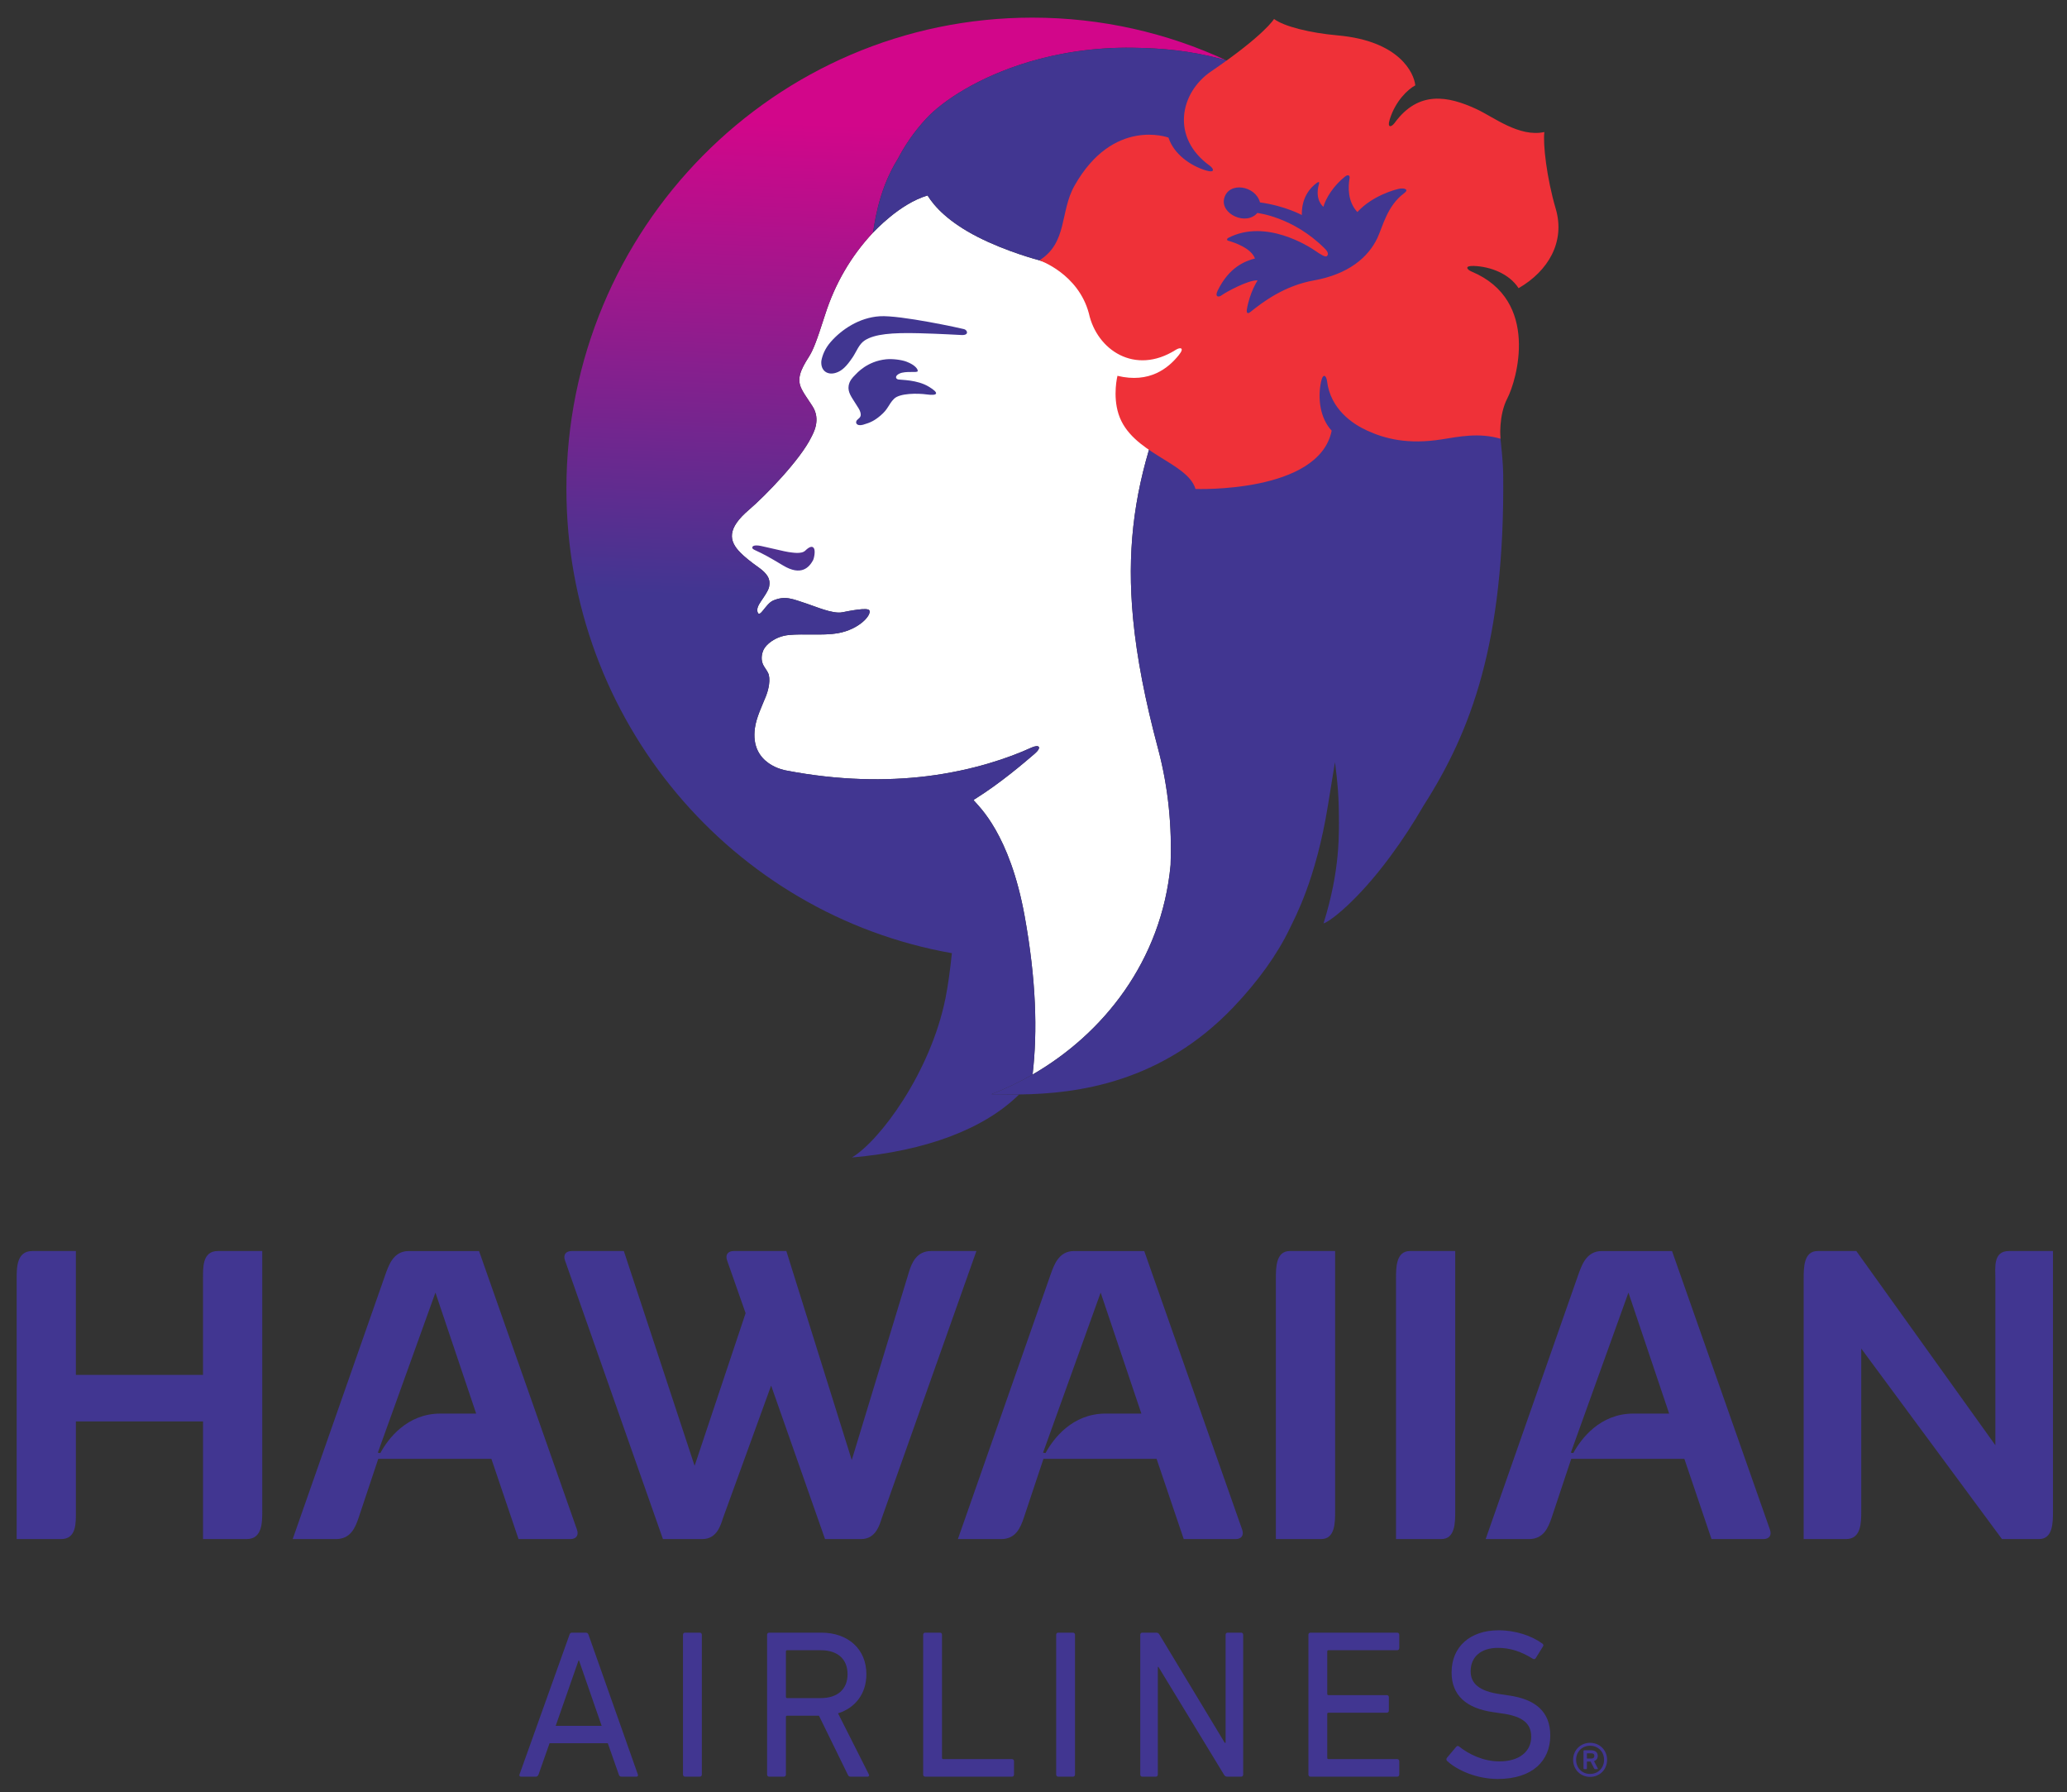
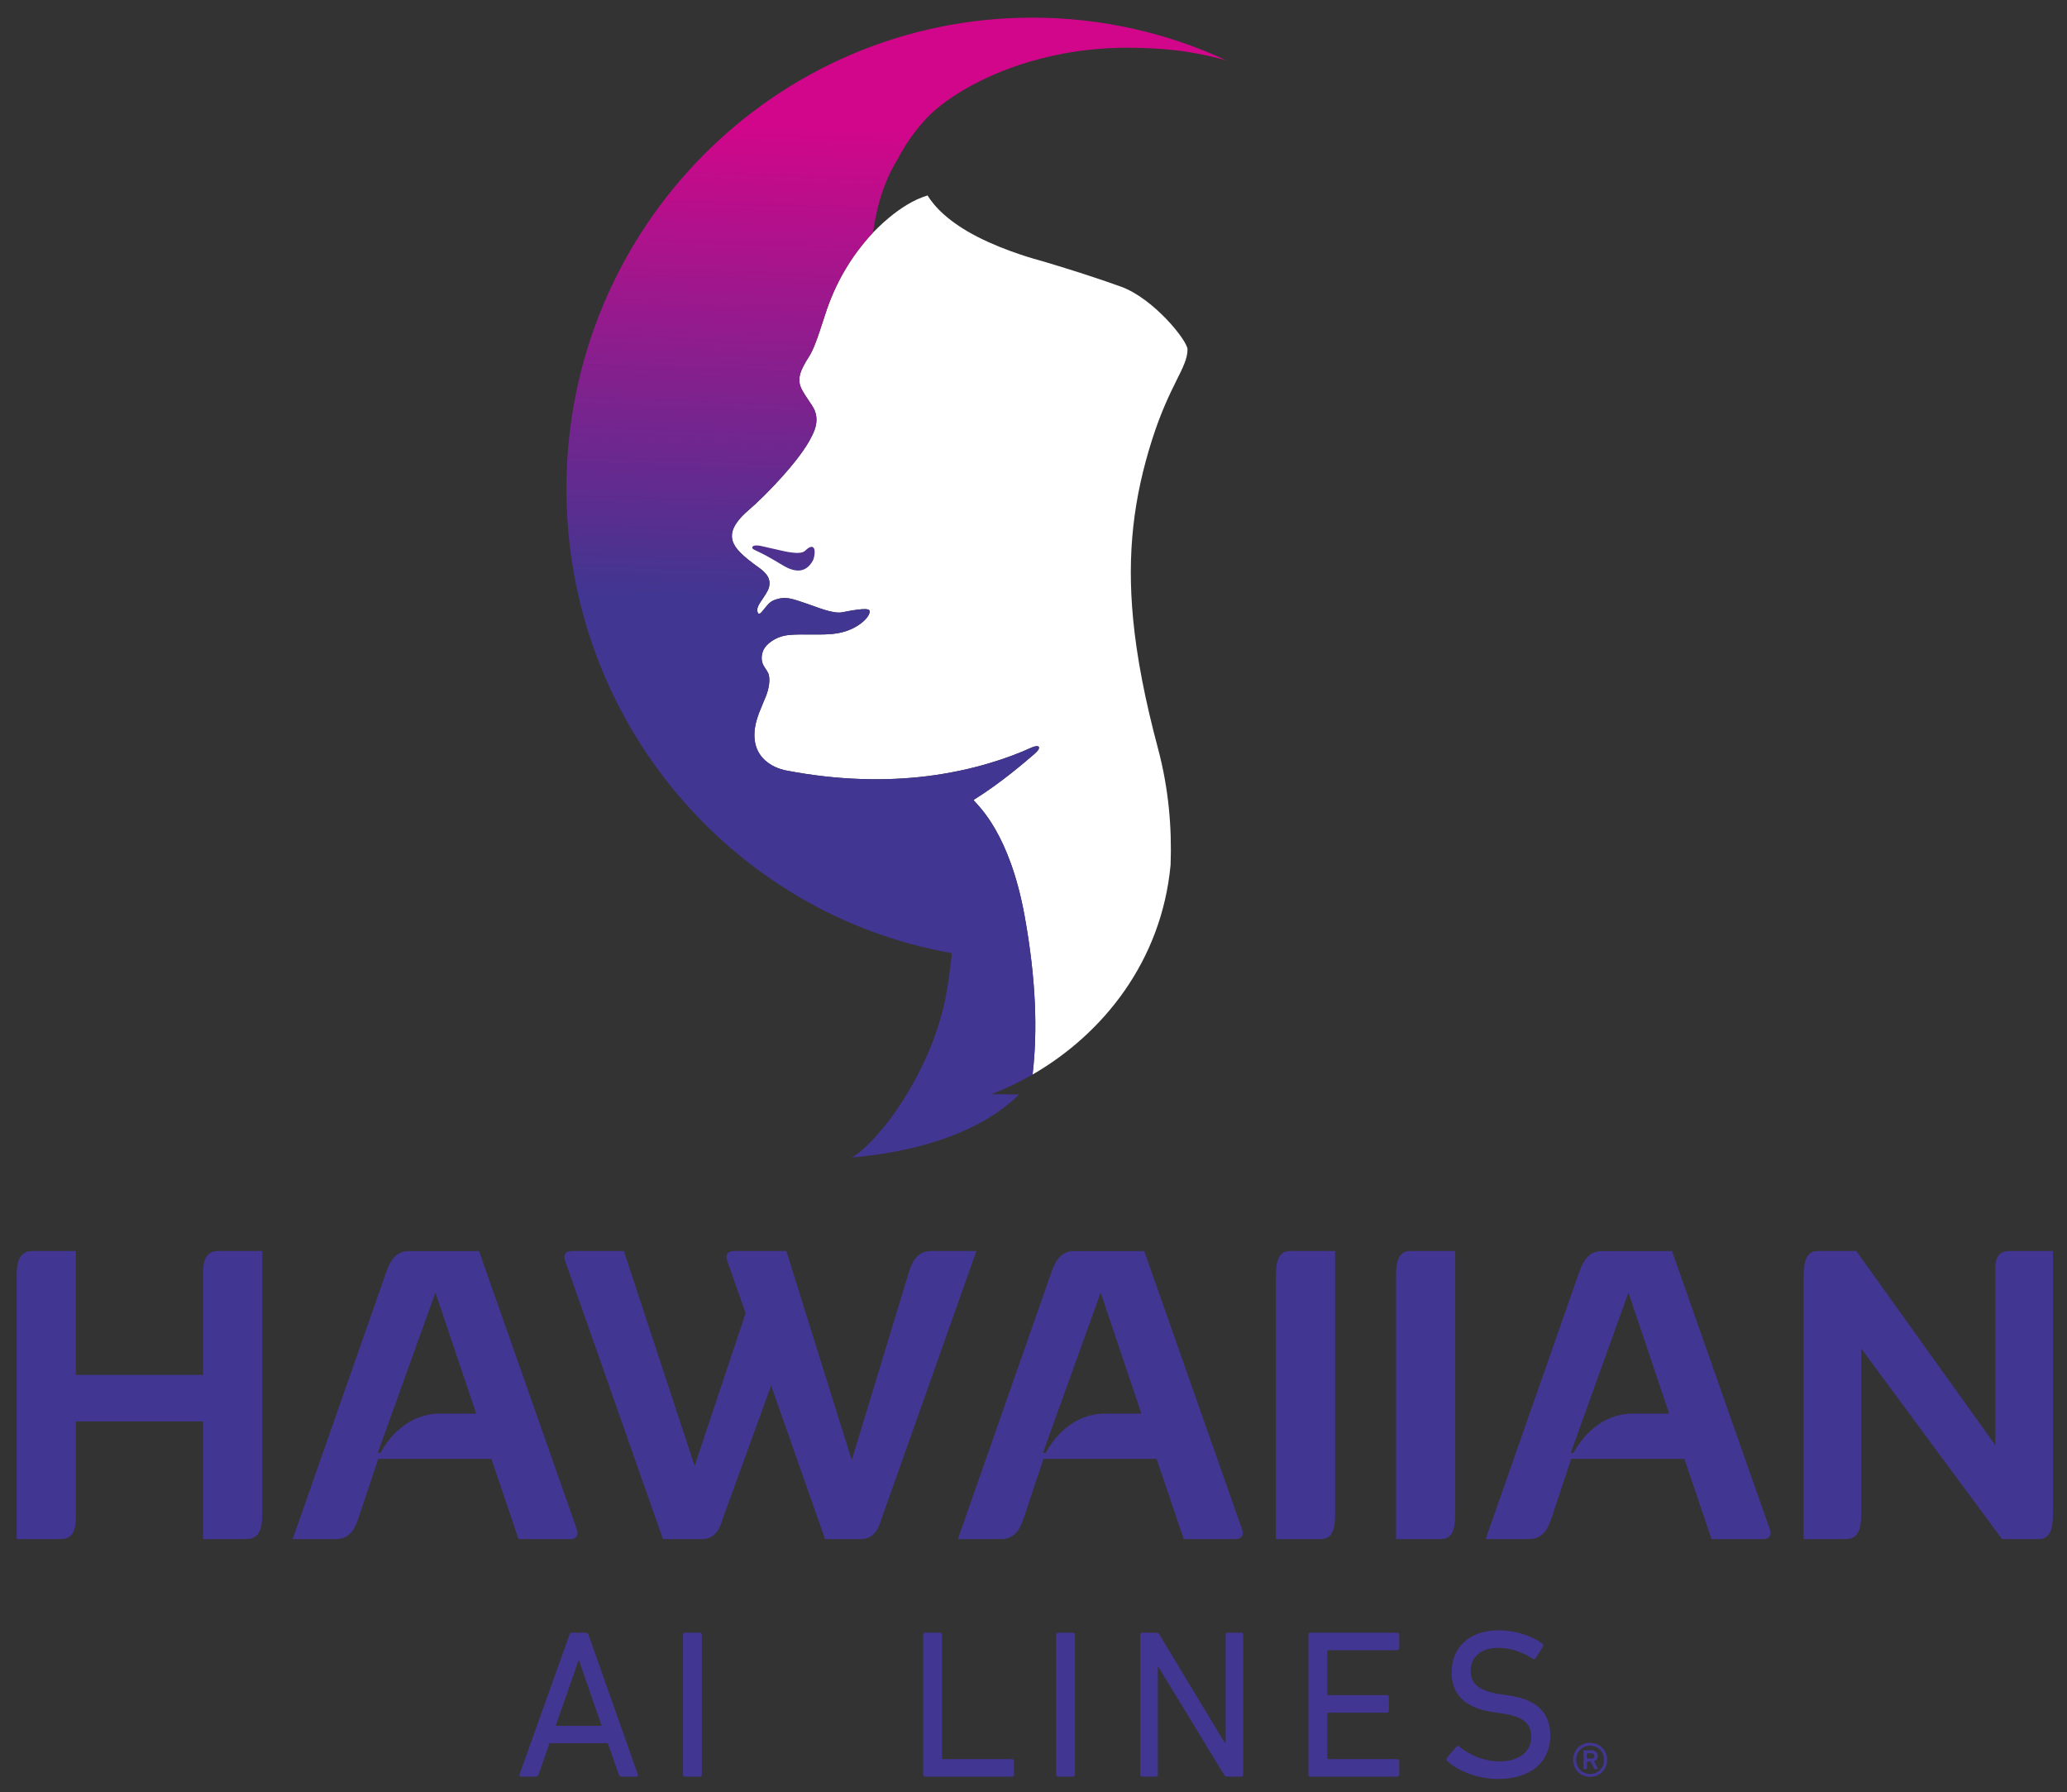
<svg xmlns="http://www.w3.org/2000/svg" viewBox="0 0 136.904 118.667" height="118.667" width="136.904" xml:space="preserve" id="svg2" version="1.1">
  <rect x="0" y="0" width="136.904" height="118.667" fill="#333333" stroke="none" />
  <defs id="defs6">
    <linearGradient id="linearGradient654" spreadMethod="pad" gradientTransform="matrix(-1.282,-31.925,31.925,-1.282,224.644,158.42)" gradientUnits="userSpaceOnUse" y2="0" x2="1" y1="0" x1="0">
      <stop id="stop648" offset="0" style="stop-opacity:1;stop-color:#d2068a" />
      <stop id="stop650" offset="0.737" style="stop-opacity:1;stop-color:#413691" />
      <stop id="stop652" offset="1" style="stop-opacity:1;stop-color:#413691" />
    </linearGradient>
    <clipPath id="clipPath664-0" clipPathUnits="userSpaceOnUse">
-       <path id="path662-9" d="m 180.013,76.442 h 101.178 v 87.501 H 180.013 Z" />
-     </clipPath>
+       </clipPath>
    <clipPath id="clipPath562-3" clipPathUnits="userSpaceOnUse">
      <path id="path560-3" d="m 180.013,76.442 h 101.178 v 87.501 H 180.013 Z" />
    </clipPath>
  </defs>
  <g transform="matrix(1.333,0,0,-1.333,418.452,671.334)" id="g10">
    <g id="g556" transform="translate(-493.102,338.807)">
      <g clip-path="url(#clipPath562-3)" id="g558">
        <g transform="translate(258.404,77.59)" id="g564">
          <path id="path566" style="fill:#413691;fill-opacity:1;fill-rule:nonzero;stroke:none" d="m 0,0 c 0,0.084 -0.049,0.128 -0.155,0.128 h -0.199 c -0.012,0 -0.017,-0.005 -0.017,-0.018 v -0.225 c 0,-0.009 0.005,-0.018 0.017,-0.018 h 0.199 C -0.049,-0.133 0,-0.084 0,0 m -0.508,-0.658 c -0.018,0 -0.031,0.008 -0.031,0.03 v 0.875 c 0,0.022 0.013,0.031 0.031,0.031 h 0.353 c 0.204,0 0.323,-0.102 0.323,-0.278 0,-0.128 -0.071,-0.221 -0.185,-0.261 l 0.19,-0.367 c 0.008,-0.017 0,-0.03 -0.018,-0.03 H 0.031 c -0.018,0 -0.031,0.008 -0.04,0.03 l -0.177,0.345 h -0.168 c -0.012,0 -0.017,-0.004 -0.017,-0.018 v -0.327 c 0,-0.022 -0.013,-0.03 -0.031,-0.03 z m 0.99,0.463 c 0,0.403 -0.296,0.699 -0.694,0.699 -0.398,0 -0.694,-0.296 -0.694,-0.699 0,-0.402 0.296,-0.702 0.694,-0.702 0.398,0 0.694,0.3 0.694,0.702 m -1.538,0 c 0,0.478 0.366,0.844 0.844,0.844 0.482,0 0.844,-0.366 0.844,-0.844 0,-0.481 -0.362,-0.848 -0.844,-0.848 -0.478,0 -0.844,0.367 -0.844,0.848" />
        </g>
        <g transform="translate(192.215,102.67)" id="g568">
          <path id="path570" style="fill:#413691;fill-opacity:1;fill-rule:nonzero;stroke:none" d="m 0,0 v -12.919 c 0,-0.572 0,-1.39 -0.777,-1.39 h -2.166 v 5.846 H -9.26 v -4.456 c 0,-0.572 0.041,-1.39 -0.736,-1.39 h -2.207 V -1.39 c 0,0.572 0,1.39 0.777,1.39 h 2.166 v -6.153 h 6.317 v 4.763 c 0,0.552 -0.042,1.39 0.735,1.39 z" />
        </g>
        <g transform="translate(202.844,94.595)" id="g572">
          <path id="path574" style="fill:#413691;fill-opacity:1;fill-rule:nonzero;stroke:none" d="m 0,0 -2.024,6.01 -2.862,-7.952 0.123,-0.02 C -4.375,-1.247 -3.434,0 -1.779,0 Z M 4.681,-6.235 H 2.105 l -1.349,3.987 h -5.621 l -0.982,-2.944 c -0.162,-0.47 -0.388,-1.043 -1.123,-1.043 h -2.147 l 4.599,13.124 c 0.164,0.449 0.389,1.185 1.165,1.185 H 0.143 L 5.008,-5.764 C 5.11,-6.051 4.967,-6.235 4.681,-6.235" />
        </g>
        <g transform="translate(227.7,102.67)" id="g576">
          <path id="path578" style="fill:#413691;fill-opacity:1;fill-rule:nonzero;stroke:none" d="m 0,0 -4.701,-13.266 c -0.102,-0.307 -0.287,-1.043 -1.023,-1.043 h -1.798 l -2.678,7.625 -2.392,-6.582 c -0.102,-0.307 -0.286,-1.043 -1.022,-1.043 h -1.962 L -20.441,-0.47 C -20.543,-0.184 -20.4,0 -20.114,0 h 2.596 l 3.516,-10.67 2.534,7.583 -0.919,2.617 C -12.49,-0.184 -12.346,0 -12.06,0 h 2.616 l 3.25,-10.384 2.841,9.342 C -3.209,-0.572 -2.964,0 -2.248,0 Z" />
        </g>
        <g transform="translate(235.896,94.595)" id="g580">
          <path id="path582" style="fill:#413691;fill-opacity:1;fill-rule:nonzero;stroke:none" d="m 0,0 -2.023,6.01 -2.862,-7.952 0.122,-0.02 C -4.374,-1.247 -3.434,0 -1.778,0 Z M 4.681,-6.235 H 2.105 l -1.349,3.987 h -5.621 l -0.981,-2.944 c -0.163,-0.47 -0.388,-1.043 -1.124,-1.043 h -2.147 l 4.6,13.124 c 0.163,0.449 0.388,1.185 1.165,1.185 H 0.143 L 5.008,-5.764 C 5.11,-6.051 4.967,-6.235 4.681,-6.235" />
        </g>
        <g transform="translate(242.579,101.28)" id="g584">
          <path id="path586" style="fill:#413691;fill-opacity:1;fill-rule:nonzero;stroke:none" d="m 0,0 c 0,0.572 0,1.39 0.695,1.39 h 2.249 v -11.026 -1.893 c 0,-0.572 0,-1.39 -0.696,-1.39 H 0 Z" />
        </g>
        <g transform="translate(248.548,101.28)" id="g588">
          <path id="path590" style="fill:#413691;fill-opacity:1;fill-rule:nonzero;stroke:none" d="m 0,0 c 0,0.572 0,1.39 0.695,1.39 h 2.248 v -10.792 -2.127 c 0,-0.572 0,-1.39 -0.695,-1.39 H 0 Z" />
        </g>
        <g transform="translate(262.12,94.595)" id="g592">
          <path id="path594" style="fill:#413691;fill-opacity:1;fill-rule:nonzero;stroke:none" d="m 0,0 -2.023,6.01 -2.862,-7.952 0.122,-0.02 C -4.374,-1.247 -3.434,0 -1.779,0 Z M 4.681,-6.235 H 2.105 L 0.756,-2.248 H -4.865 L -5.846,-5.192 C -6.01,-5.662 -6.235,-6.235 -6.97,-6.235 h -2.147 l 4.599,13.124 c 0.164,0.449 0.389,1.185 1.166,1.185 H 0.143 L 5.008,-5.764 C 5.111,-6.051 4.967,-6.235 4.681,-6.235" />
        </g>
        <g transform="translate(281.191,102.67)" id="g596">
          <path id="path598" style="fill:#413691;fill-opacity:1;fill-rule:nonzero;stroke:none" d="m 0,0 v -12.919 c 0,-0.572 0,-1.39 -0.695,-1.39 h -1.839 l -6.992,9.464 v -8.074 c 0,-0.572 0,-1.39 -0.756,-1.39 h -2.105 V -1.39 c 0,0.572 0,1.39 0.695,1.39 h 1.921 l 6.909,-9.648 v 8.258 c 0,0.572 -0.122,1.39 0.675,1.39 z" />
        </g>
        <g transform="translate(209.079,79.083)" id="g600">
          <path id="path602" style="fill:#413691;fill-opacity:1;fill-rule:nonzero;stroke:none" d="M 0,0 -1.126,3.251 H -1.147 L -2.283,0 Z m -1.599,4.524 c 0.02,0.064 0.052,0.105 0.126,0.105 h 0.684 c 0.074,0 0.115,-0.041 0.137,-0.105 L 1.8,-2.42 C 1.82,-2.483 1.789,-2.525 1.726,-2.525 H 0.989 c -0.074,0 -0.116,0.031 -0.137,0.105 L 0.305,-0.863 H -2.588 L -3.136,-2.42 c -0.031,-0.074 -0.073,-0.105 -0.136,-0.105 h -0.737 c -0.063,0 -0.095,0.042 -0.074,0.105 z" />
        </g>
        <g transform="translate(213.121,83.607)" id="g604">
          <path id="path606" style="fill:#413691;fill-opacity:1;fill-rule:nonzero;stroke:none" d="M 0,0 C 0,0.063 0.042,0.105 0.105,0.105 H 0.831 C 0.894,0.105 0.936,0.063 0.936,0 V -5.5 -6.944 C 0.936,-7.008 0.894,-7.05 0.831,-7.05 H 0.105 C 0.042,-7.05 0,-7.008 0,-6.944 Z" />
        </g>
        <g transform="translate(221.297,81.65)" id="g608">
-           <path id="path610" style="fill:#413691;fill-opacity:1;fill-rule:nonzero;stroke:none" d="m 0,0 c 0,0.747 -0.494,1.189 -1.326,1.189 h -1.673 c -0.042,0 -0.063,-0.021 -0.063,-0.063 v -2.252 c 0,-0.042 0.021,-0.063 0.063,-0.063 h 1.673 C -0.494,-1.189 0,-0.747 0,0 m 0.147,-5.092 c -0.073,0 -0.105,0.031 -0.137,0.104 l -1.431,2.925 h -1.578 c -0.042,0 -0.063,-0.02 -0.063,-0.062 v -2.863 c 0,-0.062 -0.042,-0.104 -0.105,-0.104 h -0.726 c -0.063,0 -0.105,0.042 -0.105,0.104 v 6.945 c 0,0.063 0.042,0.105 0.105,0.105 h 2.588 c 1.336,0 2.241,-0.82 2.241,-2.062 0,-0.968 -0.546,-1.673 -1.409,-1.946 l 1.525,-3.02 C 1.095,-5.029 1.063,-5.092 0.989,-5.092 Z" />
-         </g>
+           </g>
        <g transform="translate(225.054,83.607)" id="g612">
          <path id="path614" style="fill:#413691;fill-opacity:1;fill-rule:nonzero;stroke:none" d="M 0,0 C 0,0.063 0.041,0.105 0.105,0.105 H 0.831 C 0.894,0.105 0.936,0.063 0.936,0 v -6.113 c 0,-0.042 0.021,-0.064 0.063,-0.064 h 3.409 c 0.064,0 0.106,-0.041 0.106,-0.105 V -6.944 C 4.514,-7.008 4.472,-7.05 4.408,-7.05 H 0.105 C 0.041,-7.05 0,-7.008 0,-6.944 Z" />
        </g>
        <g transform="translate(231.663,83.607)" id="g616">
          <path id="path618" style="fill:#413691;fill-opacity:1;fill-rule:nonzero;stroke:none" d="M 0,0 C 0,0.063 0.042,0.105 0.105,0.105 H 0.831 C 0.894,0.105 0.936,0.063 0.936,0 V -5.078 -6.944 C 0.936,-7.008 0.894,-7.05 0.831,-7.05 H 0.105 C 0.042,-7.05 0,-7.008 0,-6.944 Z" />
        </g>
        <g transform="translate(235.841,83.607)" id="g620">
          <path id="path622" style="fill:#413691;fill-opacity:1;fill-rule:nonzero;stroke:none" d="M 0,0 C 0,0.063 0.042,0.105 0.105,0.105 H 0.778 C 0.863,0.105 0.915,0.083 0.958,0 l 3.24,-5.367 H 4.24 V 0 c 0,0.063 0.042,0.105 0.105,0.105 H 5.008 C 5.071,0.105 5.114,0.063 5.114,0 V -6.944 C 5.114,-7.008 5.071,-7.05 5.008,-7.05 H 4.335 c -0.074,0 -0.137,0.022 -0.179,0.106 L 0.905,-1.6 H 0.873 V -6.944 C 0.873,-7.008 0.831,-7.05 0.768,-7.05 H 0.105 C 0.042,-7.05 0,-7.008 0,-6.944 Z" />
        </g>
        <g transform="translate(244.196,83.607)" id="g624">
          <path id="path626" style="fill:#413691;fill-opacity:1;fill-rule:nonzero;stroke:none" d="M 0,0 C 0,0.063 0.042,0.105 0.105,0.105 H 4.408 C 4.472,0.105 4.514,0.063 4.514,0 v -0.663 c 0,-0.063 -0.042,-0.105 -0.106,-0.105 H 0.999 c -0.041,0 -0.063,-0.021 -0.063,-0.063 v -2.104 c 0,-0.043 0.022,-0.063 0.063,-0.063 h 2.894 c 0.064,0 0.105,-0.043 0.105,-0.106 v -0.663 c 0,-0.063 -0.041,-0.105 -0.105,-0.105 H 0.999 c -0.041,0 -0.063,-0.021 -0.063,-0.063 v -2.178 c 0,-0.042 0.022,-0.064 0.063,-0.064 h 3.409 c 0.064,0 0.106,-0.041 0.106,-0.105 V -6.944 C 4.514,-7.008 4.472,-7.05 4.408,-7.05 H 0.105 C 0.042,-7.05 0,-7.008 0,-6.944 Z" />
        </g>
        <g transform="translate(251.089,77.337)" id="g628">
          <path id="path630" style="fill:#413691;fill-opacity:1;fill-rule:nonzero;stroke:none" d="m 0,0 c -0.043,0.042 -0.053,0.105 -0.01,0.158 l 0.462,0.547 c 0.043,0.052 0.095,0.052 0.147,0.01 0.464,-0.368 1.179,-0.736 2,-0.736 0.989,0 1.578,0.494 1.578,1.22 0,0.61 -0.347,1.021 -1.494,1.168 L 2.325,2.42 C 0.936,2.609 0.221,3.272 0.221,4.398 c 0,1.273 0.915,2.094 2.336,2.094 0.842,0 1.652,-0.274 2.178,-0.663 C 4.788,5.787 4.798,5.734 4.756,5.681 L 4.398,5.103 C 4.356,5.05 4.303,5.05 4.251,5.082 3.672,5.44 3.136,5.619 2.525,5.619 1.652,5.619 1.168,5.146 1.168,4.461 c 0,-0.6 0.4,-0.999 1.504,-1.147 L 3.019,3.262 c 1.4,-0.19 2.105,-0.832 2.105,-2 C 5.124,0.01 4.24,-0.894 2.515,-0.894 1.504,-0.894 0.526,-0.484 0,0" />
        </g>
        <g transform="translate(236.435,142.997)" id="g632">
          <path id="path634" style="fill:#ffffff;fill-opacity:1;fill-rule:nonzero;stroke:none" d="m 0,0 c -0.931,-2.917 -1.258,-5.67 -0.952,-8.897 0,-0.004 0,-0.009 0.001,-0.014 0.001,-0.007 0.002,-0.016 0.002,-0.024 0.186,-1.933 0.597,-4.035 1.241,-6.445 v 0 c 0.521,-1.955 0.69,-3.901 0.621,-5.766 -0.45,-4.791 -3.361,-8.394 -6.857,-10.412 -0.002,0.001 -0.003,0.002 -0.005,0.003 0.002,-0.001 0.003,-0.002 0.005,-0.002 v 0 c 0.252,2.154 0.174,4.725 -0.394,7.866 -0.741,4.098 -2.286,5.453 -2.505,5.727 -0.014,0.017 -0.029,0.032 -0.022,0.051 0.004,0.014 0.045,0.032 0.058,0.041 1.29,0.807 2.418,1.783 2.947,2.233 0.406,0.345 0.246,0.5 -0.159,0.314 -1.082,-0.496 -2.889,-1.129 -5.178,-1.413 -2.012,-0.248 -4.397,-0.218 -6.992,0.284 0,0 -1.818,0.269 -1.55,2.119 0.074,0.518 0.335,1.049 0.543,1.564 0.066,0.163 0.24,0.664 0.146,1.07 -0.024,0.102 -0.153,0.289 -0.228,0.405 -0.134,0.205 -0.183,0.488 -0.044,0.818 0.119,0.28 0.597,0.69 1.27,0.755 0.766,0.072 1.712,-0.039 2.436,0.089 1.055,0.188 1.685,0.902 1.56,1.136 -0.083,0.156 -1.023,-0.033 -1.343,-0.097 -0.471,-0.094 -1.327,0.286 -1.775,0.432 -0.696,0.227 -1.058,0.408 -1.66,0.151 -0.376,-0.161 -0.672,-0.918 -0.777,-0.566 -0.049,0.163 0.044,0.341 0.174,0.533 0.122,0.181 0.367,0.522 0.401,0.715 0.038,0.219 0.09,0.529 -0.516,0.959 -0.43,0.303 -0.725,0.55 -0.907,0.735 -0.581,0.587 -0.682,1.194 0.432,2.141 0.796,0.678 2.553,2.492 3.087,3.6 0.085,0.174 0.509,0.867 0.043,1.561 -0.359,0.534 -0.424,0.637 -0.518,0.819 -0.258,0.498 -0.073,0.94 0.351,1.604 0.207,0.324 0.369,0.717 0.812,2.103 0.492,1.541 1.287,2.906 2.372,4.069 l -0.003,-0.002 0.004,0.003 c 0.082,0.07 1.318,1.439 2.716,1.85 0.344,-0.561 1.057,-1.327 2.489,-2.059 1.462,-0.748 3.072,-1.164 3.072,-1.164 0,0 2.008,-0.576 4.042,-1.305 C 0.063,7.004 1.754,4.899 1.754,4.464 1.754,3.566 0.872,2.728 0,0" />
        </g>
      </g>
    </g>
    <g id="g636" transform="translate(-493.102,338.807)">
      <g id="g638">
        <g id="g644">
          <g id="g646">
            <path id="path656" style="fill:url(#linearGradient654);stroke:none" d="m 207.328,140.531 c 0,-11.551 8.272,-21.148 19.153,-23.064 v 0 c -0.088,-0.839 -0.193,-1.621 -0.32,-2.247 v 0 c -0.747,-3.697 -3.279,-7.096 -4.649,-7.902 v 0 c 3.662,0.317 6.573,1.412 8.307,3.129 v 0 h -0.004 c -0.122,-0.001 -1.268,0.013 -1.369,0.015 v 0 c 0.692,0.266 1.376,0.592 2.039,0.974 v 0 c 10e-4,0 10e-4,10e-4 10e-4,10e-4 v 0 c 0,0.002 0.001,0.004 0.001,0.006 v 0 c 0.001,-0.001 0.003,-0.002 0.004,-0.003 v 0 c 0.252,2.154 0.174,4.726 -0.394,7.867 v 0 c -0.74,4.097 -2.285,5.453 -2.505,5.726 v 0 c -0.014,0.018 -0.029,0.033 -0.022,0.051 v 0 c 0.005,0.015 0.045,0.032 0.059,0.041 v 0 c 1.29,0.808 2.418,1.783 2.947,2.233 v 0 c 0.405,0.345 0.245,0.5 -0.16,0.314 v 0 c -1.082,-0.496 -2.888,-1.129 -5.178,-1.413 v 0 c -2.012,-0.248 -4.397,-0.218 -6.992,0.285 v 0 c 0,0 -1.817,0.268 -1.549,2.118 v 0 c 0.073,0.518 0.334,1.049 0.542,1.564 v 0 c 0.066,0.162 0.24,0.664 0.146,1.07 v 0 c -0.023,0.102 -0.152,0.289 -0.228,0.405 v 0 c -0.134,0.205 -0.182,0.488 -0.043,0.819 v 0 c 0.118,0.279 0.596,0.689 1.27,0.754 v 0 c 0.332,0.031 0.699,0.029 1.067,0.025 v 0 c 0.478,-0.004 0.959,-0.008 1.369,0.065 v 0 c 1.054,0.186 1.684,0.901 1.56,1.135 v 0 c -0.084,0.156 -1.024,-0.033 -1.344,-0.097 v 0 c -0.47,-0.094 -1.326,0.287 -1.774,0.432 v 0 c -0.696,0.227 -1.058,0.408 -1.661,0.151 v 0 c -0.375,-0.161 -0.671,-0.918 -0.777,-0.566 v 0 c -0.048,0.163 0.044,0.341 0.174,0.533 v 0 c 0.122,0.181 0.367,0.522 0.402,0.716 v 0 c 0.037,0.218 0.09,0.528 -0.516,0.957 v 0 c -0.43,0.305 -0.726,0.551 -0.908,0.737 v 0 c -0.581,0.585 -0.682,1.192 0.433,2.141 v 0 c 0.795,0.677 2.552,2.491 3.087,3.599 v 0 c 0.084,0.174 0.509,0.867 0.043,1.561 v 0 c -0.359,0.534 -0.424,0.637 -0.518,0.819 v 0 c -0.258,0.498 -0.074,0.941 0.35,1.604 v 0 c 0.207,0.324 0.369,0.717 0.812,2.102 v 0 c 0.492,1.542 1.287,2.907 2.373,4.069 v 0 h -0.003 c 0.075,0.226 0.204,2.009 1.243,3.671 v 0 c 0.338,0.647 0.791,1.332 1.409,1.999 v 0 c 0.416,0.447 1.07,0.966 1.932,1.466 v 0 c 0.862,0.5 1.929,0.981 3.171,1.351 v 0 c 1.491,0.445 3.231,0.732 5.164,0.703 v 0 c 1.444,-0.021 2.819,-0.135 4.454,-0.573 v 0 c 0,0 0.002,-0.001 0.003,-0.001 v 0 c 0.007,-0.002 0.076,-0.02 0.195,-0.055 v 0 c -2.936,1.363 -6.201,2.125 -9.643,2.125 v 0 c -12.787,0 -23.153,-10.481 -23.153,-23.412 m 9.242,-2.884 c -0.03,-0.077 0.042,-0.116 0.131,-0.159 v 0 c 0.428,-0.199 0.626,-0.301 1.395,-0.762 v 0 c 0.899,-0.539 1.29,-0.093 1.482,0.251 v 0 c 0.054,0.093 0.134,0.475 0.046,0.61 v 0 c -0.088,0.135 -0.253,0.048 -0.427,-0.122 v 0 c -0.196,-0.191 -0.674,-0.088 -0.834,-0.071 v 0 c -0.158,0.018 -0.892,0.203 -1.37,0.303 v 0 c -0.089,0.019 -0.162,0.026 -0.222,0.026 v 0 c -0.122,0 -0.185,-0.033 -0.201,-0.076" />
          </g>
        </g>
      </g>
    </g>
    <g id="g658" transform="translate(-493.102,338.807)">
      <g clip-path="url(#clipPath664-0)" id="g660">
        <g transform="translate(227.093,148.467)" id="g666">
          <path id="path668" style="fill:#413691;fill-opacity:1;fill-rule:nonzero;stroke:none" d="m 0,0 c -0.116,0.035 -3.183,0.708 -4.2,0.641 -1.016,-0.065 -1.892,-0.658 -2.427,-1.269 -0.29,-0.331 -0.421,-0.666 -0.471,-0.949 -0.045,-0.491 0.307,-0.723 0.722,-0.591 0.303,0.097 0.525,0.313 0.838,0.778 0.192,0.286 0.308,0.649 0.604,0.837 0.489,0.309 1.329,0.387 2.701,0.351 1.049,-0.028 1.896,-0.08 2.103,-0.089 C 0.252,-0.308 0.165,-0.051 0,0" />
        </g>
        <g transform="translate(225.319,145.619)" id="g670">
          <path id="path672" style="fill:#413691;fill-opacity:1;fill-rule:nonzero;stroke:none" d="m 0,0 c -0.573,0.339 -1.344,0.32 -1.495,0.348 -0.151,0.028 -0.18,0.181 0.047,0.291 0.31,0.151 0.891,0.025 0.912,0.123 0.019,0.085 -0.113,0.302 -0.555,0.47 C -1.329,1.324 -1.782,1.385 -2.11,1.351 -3.052,1.252 -3.554,0.666 -3.66,0.558 -3.766,0.451 -3.926,0.289 -3.967,0.041 c -0.055,-0.328 0.155,-0.581 0.355,-0.906 0.102,-0.164 0.192,-0.284 0.225,-0.408 0.047,-0.177 0.016,-0.249 -0.131,-0.364 -0.165,-0.129 -0.068,-0.356 0.264,-0.264 0.375,0.106 0.58,0.212 0.863,0.451 0.404,0.339 0.397,0.557 0.679,0.839 0.282,0.282 1.17,0.28 1.627,0.216 C 0.452,-0.47 0.574,-0.338 0,0" />
        </g>
        <g transform="translate(253.875,141.247)" id="g674">
          <path id="path676" style="fill:#413691;fill-opacity:1;fill-rule:nonzero;stroke:none" d="m 0,0 c -0.01,1.042 -0.303,3.122 -0.35,3.578 -0.127,1.26 -0.429,3.013 -1.397,5.435 -1.056,2.639 -1.91,4.501 -4.494,7.05 -3.044,3.002 -6.631,4.246 -7.497,4.504 -0.128,0.039 -0.2,0.057 -0.208,0.059 0,0 -0.002,10e-4 -0.002,10e-4 -1.636,0.438 -3.011,0.552 -4.454,0.573 -5.156,0.077 -8.939,-2.089 -10.267,-3.52 -0.619,-0.667 -1.071,-1.352 -1.409,-1.999 -1.039,-1.662 -1.168,-3.445 -1.243,-3.672 l 0.003,0.003 c 0.081,0.07 1.318,1.439 2.716,1.85 0.344,-0.561 1.057,-1.327 2.489,-2.059 1.462,-0.748 3.071,-1.163 3.071,-1.163 0,0 2.009,-0.577 4.043,-1.305 1.623,-0.581 3.314,-2.686 3.314,-3.12 0,-0.898 -0.882,-1.736 -1.754,-4.465 -0.932,-2.917 -1.258,-5.67 -0.953,-8.897 0.001,-0.004 0.001,-0.009 0.002,-0.013 0.001,-0.008 0.001,-0.017 0.002,-0.025 0.186,-1.932 0.597,-4.035 1.24,-6.445 h 0.001 c 0.521,-1.955 0.69,-3.901 0.621,-5.766 -0.451,-4.791 -3.361,-8.394 -6.857,-10.412 -0.002,0.001 -0.003,0.003 -0.005,0.004 0,-0.002 0,-0.004 0,-0.006 -0.664,-0.382 -1.348,-0.709 -2.041,-0.975 0.101,-0.003 1.248,-0.016 1.369,-0.014 2.936,0.034 7.091,0.601 10.65,4.333 1.229,1.288 2.192,2.635 2.8,3.905 0.249,0.531 1.308,2.416 1.907,6.158 0.079,0.5 0.343,2.108 0.343,2.108 0,0 0.166,-1.145 0.187,-2.167 0.027,-1.402 0.079,-3.164 -0.754,-5.836 0.283,0.062 1.67,1.095 3.313,3.319 0.601,0.812 1.154,1.66 1.66,2.535 C -1.594,-12.749 0.082,-8.346 0,0" />
        </g>
        <g transform="translate(241.135,149.427)" id="g678">
          <path id="path680" style="fill:#ef3138;fill-opacity:1;fill-rule:nonzero;stroke:none" d="M 0,0 C -0.016,-0.159 0.039,-0.218 0.185,-0.101 0.824,0.414 1.885,1.202 3.33,1.461 5.058,1.77 6.037,2.614 6.488,3.569 6.757,4.143 6.976,5.175 7.817,5.793 8.085,5.99 7.812,6.06 7.589,6.019 7.379,5.981 6.237,5.673 5.494,4.859 4.999,5.389 5.035,6.116 5.105,6.537 5.137,6.662 5.039,6.752 4.873,6.616 4.307,6.16 3.929,5.556 3.806,5.12 c 0,0 -0.451,0.324 -0.219,1.139 C 3.626,6.395 3.532,6.344 3.483,6.31 2.67,5.716 2.74,4.829 2.733,4.709 c 0,0 -0.821,0.455 -2.078,0.628 -0.218,0.837 -1.559,1.057 -1.779,0.199 -0.199,-0.778 1.095,-1.37 1.645,-0.724 0,0 1.772,-0.186 3.346,-1.761 C 4.027,2.891 4.079,2.763 3.98,2.671 3.907,2.603 3.68,2.742 3.403,2.933 3.091,3.15 0.947,4.531 -0.907,3.582 -1.001,3.534 -1.008,3.453 -0.92,3.433 -0.57,3.331 0.209,3.062 0.406,2.552 -0.089,2.423 -0.882,2.121 -1.451,0.949 -1.599,0.645 -1.407,0.603 -1.246,0.727 -1.053,0.873 0.104,1.506 0.537,1.461 0.537,1.461 0.145,0.887 0,0 M 14.784,8.833 C 14.711,8.24 14.895,6.571 15.351,5.017 15.83,3.376 14.979,1.927 13.504,1.076 13.042,1.792 12.111,2.15 11.283,2.18 10.798,2.198 10.931,2.001 11.17,1.901 c 3.433,-1.438 2.222,-5.44 1.779,-6.29 -0.453,-0.868 -0.345,-2.014 -0.345,-2.014 -1.067,0.312 -2.046,0.106 -2.907,-0.03 C 7.992,-6.704 6.856,-6.401 5.969,-5.995 5.264,-5.672 4.155,-4.938 3.986,-3.536 3.954,-3.28 3.789,-3.103 3.688,-3.578 3.516,-4.389 3.636,-5.379 4.217,-6.002 3.582,-9.127 -2.549,-8.899 -2.549,-8.899 c -0.407,1.349 -3.194,1.759 -3.824,3.72 -0.299,0.93 -0.054,1.901 -0.054,1.901 1.603,-0.386 2.531,0.386 3.051,1.033 0.303,0.378 0.061,0.395 -0.155,0.257 -2.031,-1.283 -3.92,-0.001 -4.315,1.808 -0.527,1.979 -2.456,2.64 -2.456,2.64 1.405,0.885 1.009,2.414 1.741,3.708 1.927,3.41 4.668,2.389 4.668,2.389 0.265,-0.809 1.073,-1.394 1.867,-1.634 0.463,-0.14 0.39,0.09 0.18,0.241 -1.947,1.402 -1.466,3.635 0.067,4.677 2.674,1.821 3.132,2.609 3.132,2.609 C 1.844,14.078 3.146,13.755 4.517,13.634 7.587,13.361 8.31,11.762 8.372,11.152 8.01,10.961 7.392,10.386 7.104,9.468 6.96,9.006 7.192,9.078 7.345,9.286 c 1.195,1.637 2.667,1.329 4.048,0.696 0.872,-0.401 2.136,-1.421 3.391,-1.149" />
        </g>
      </g>
    </g>
  </g>
</svg>